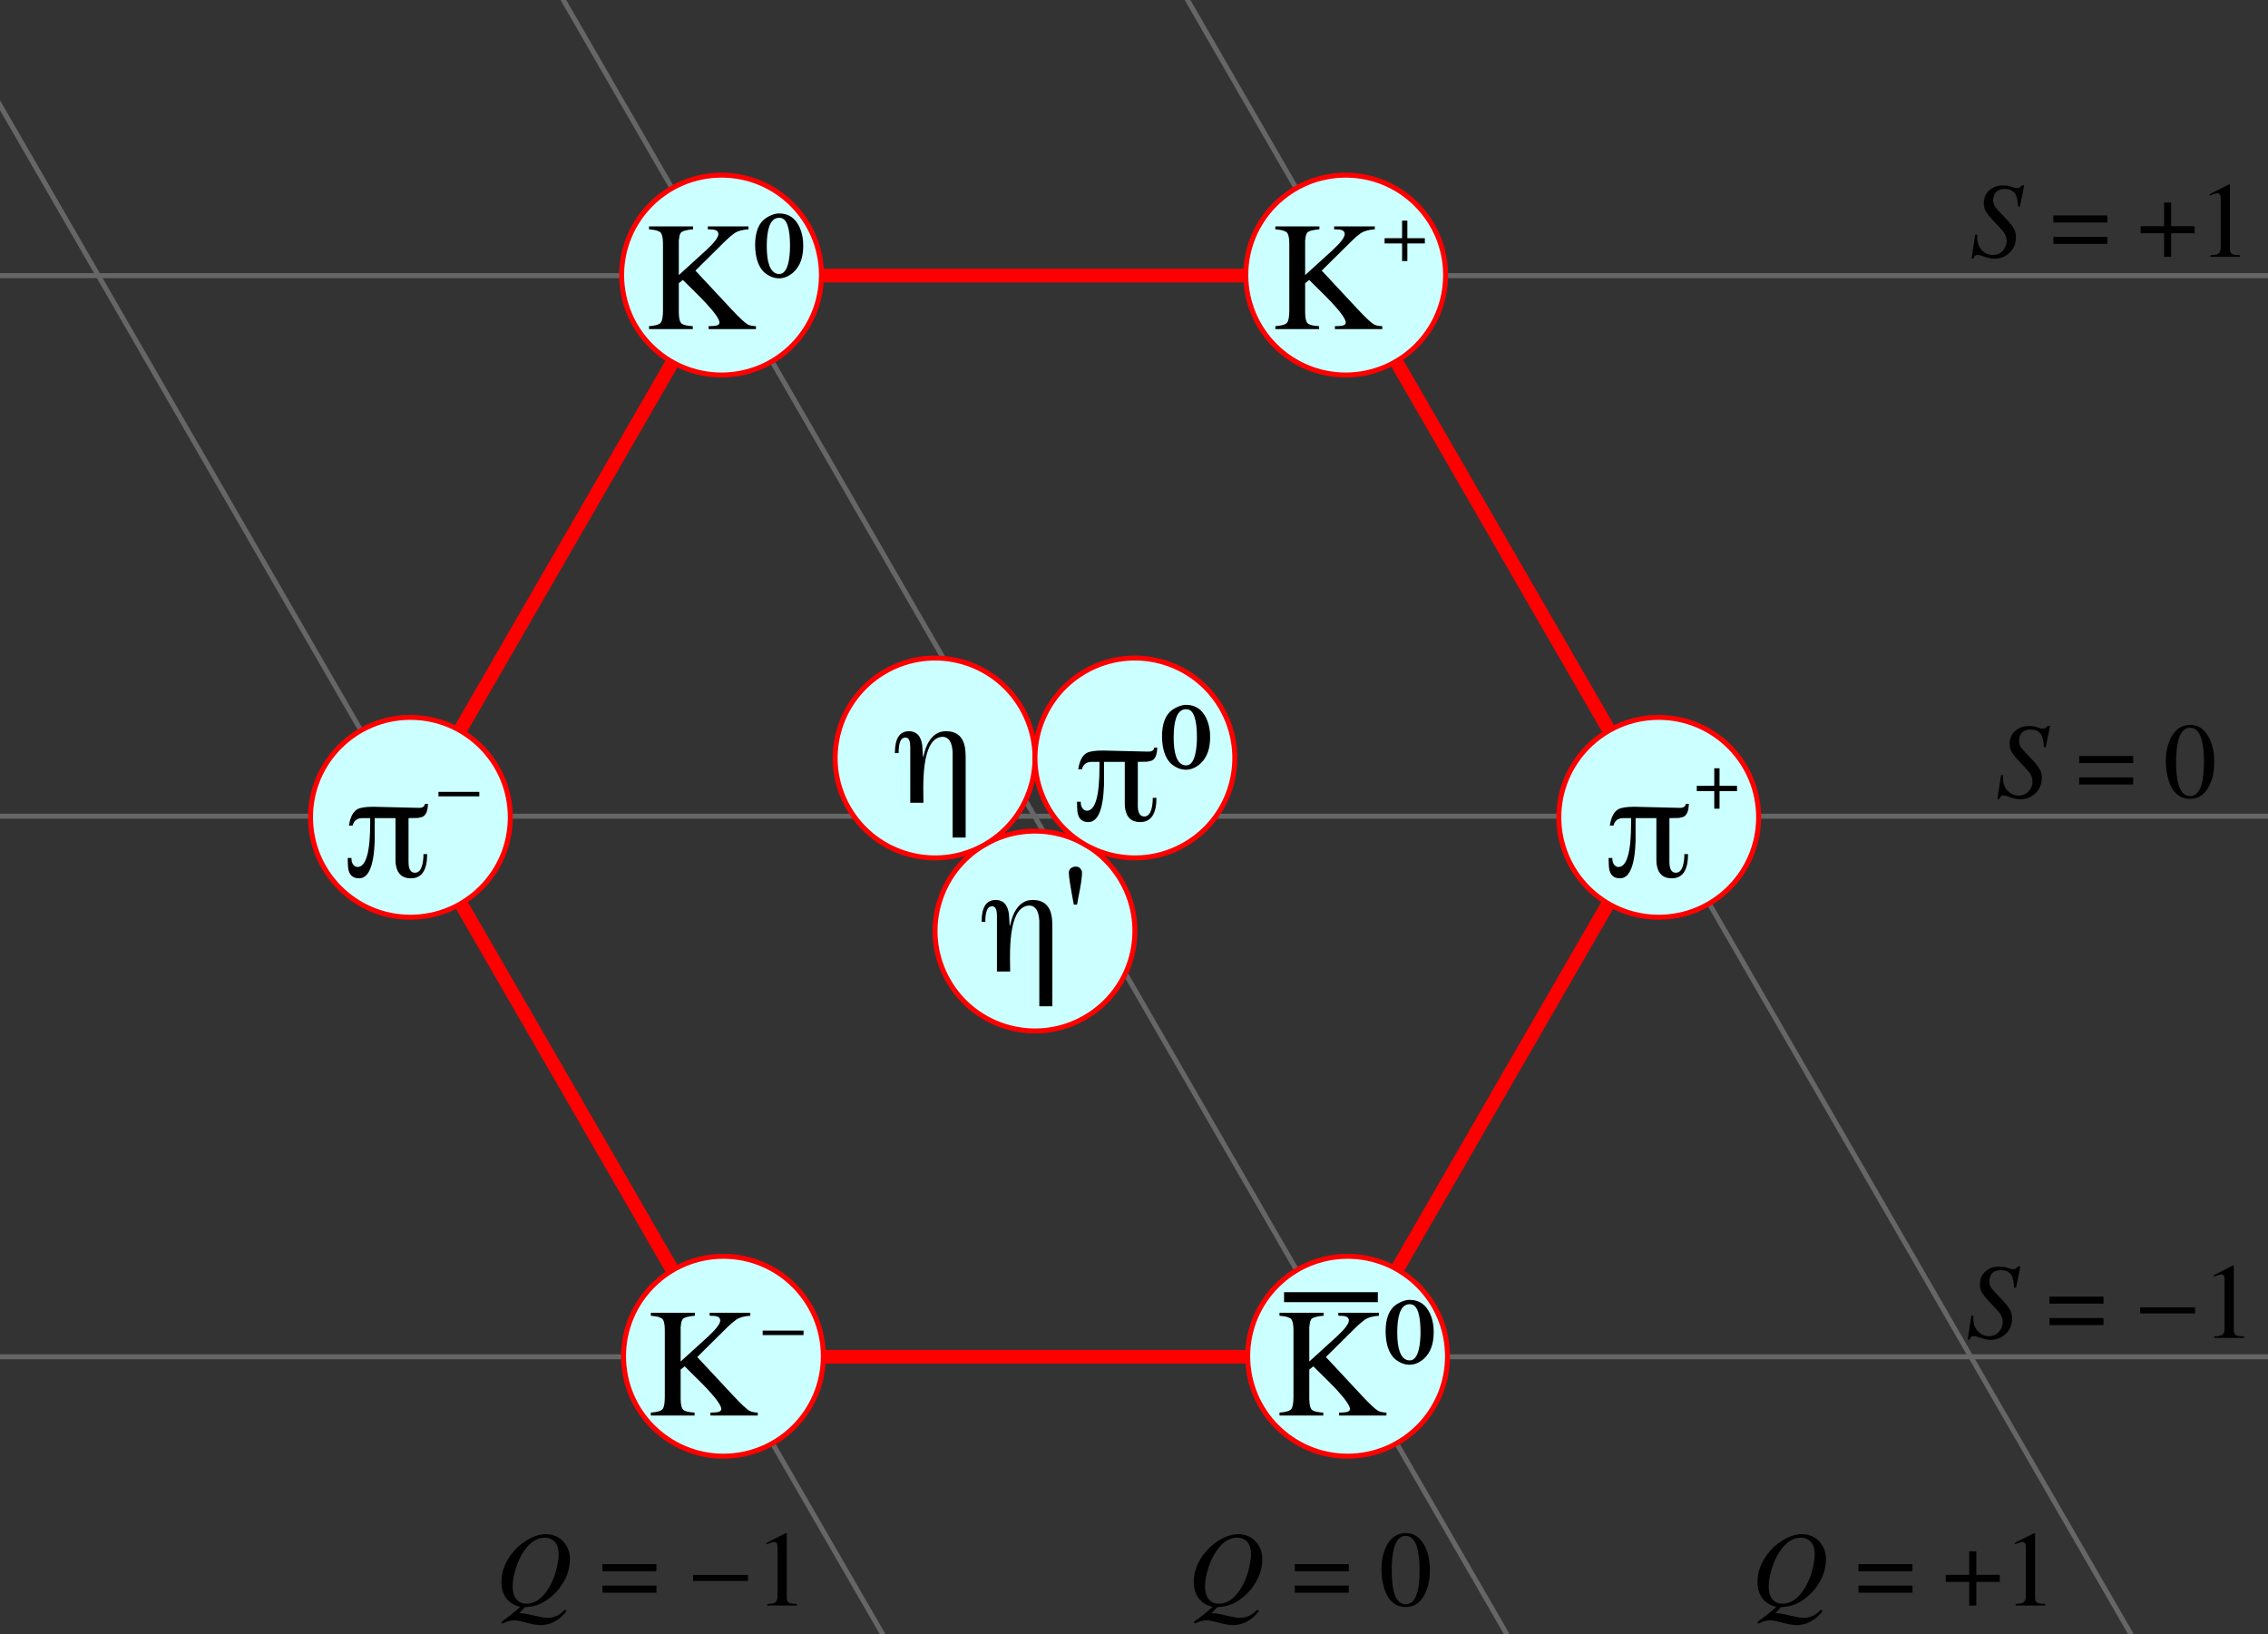
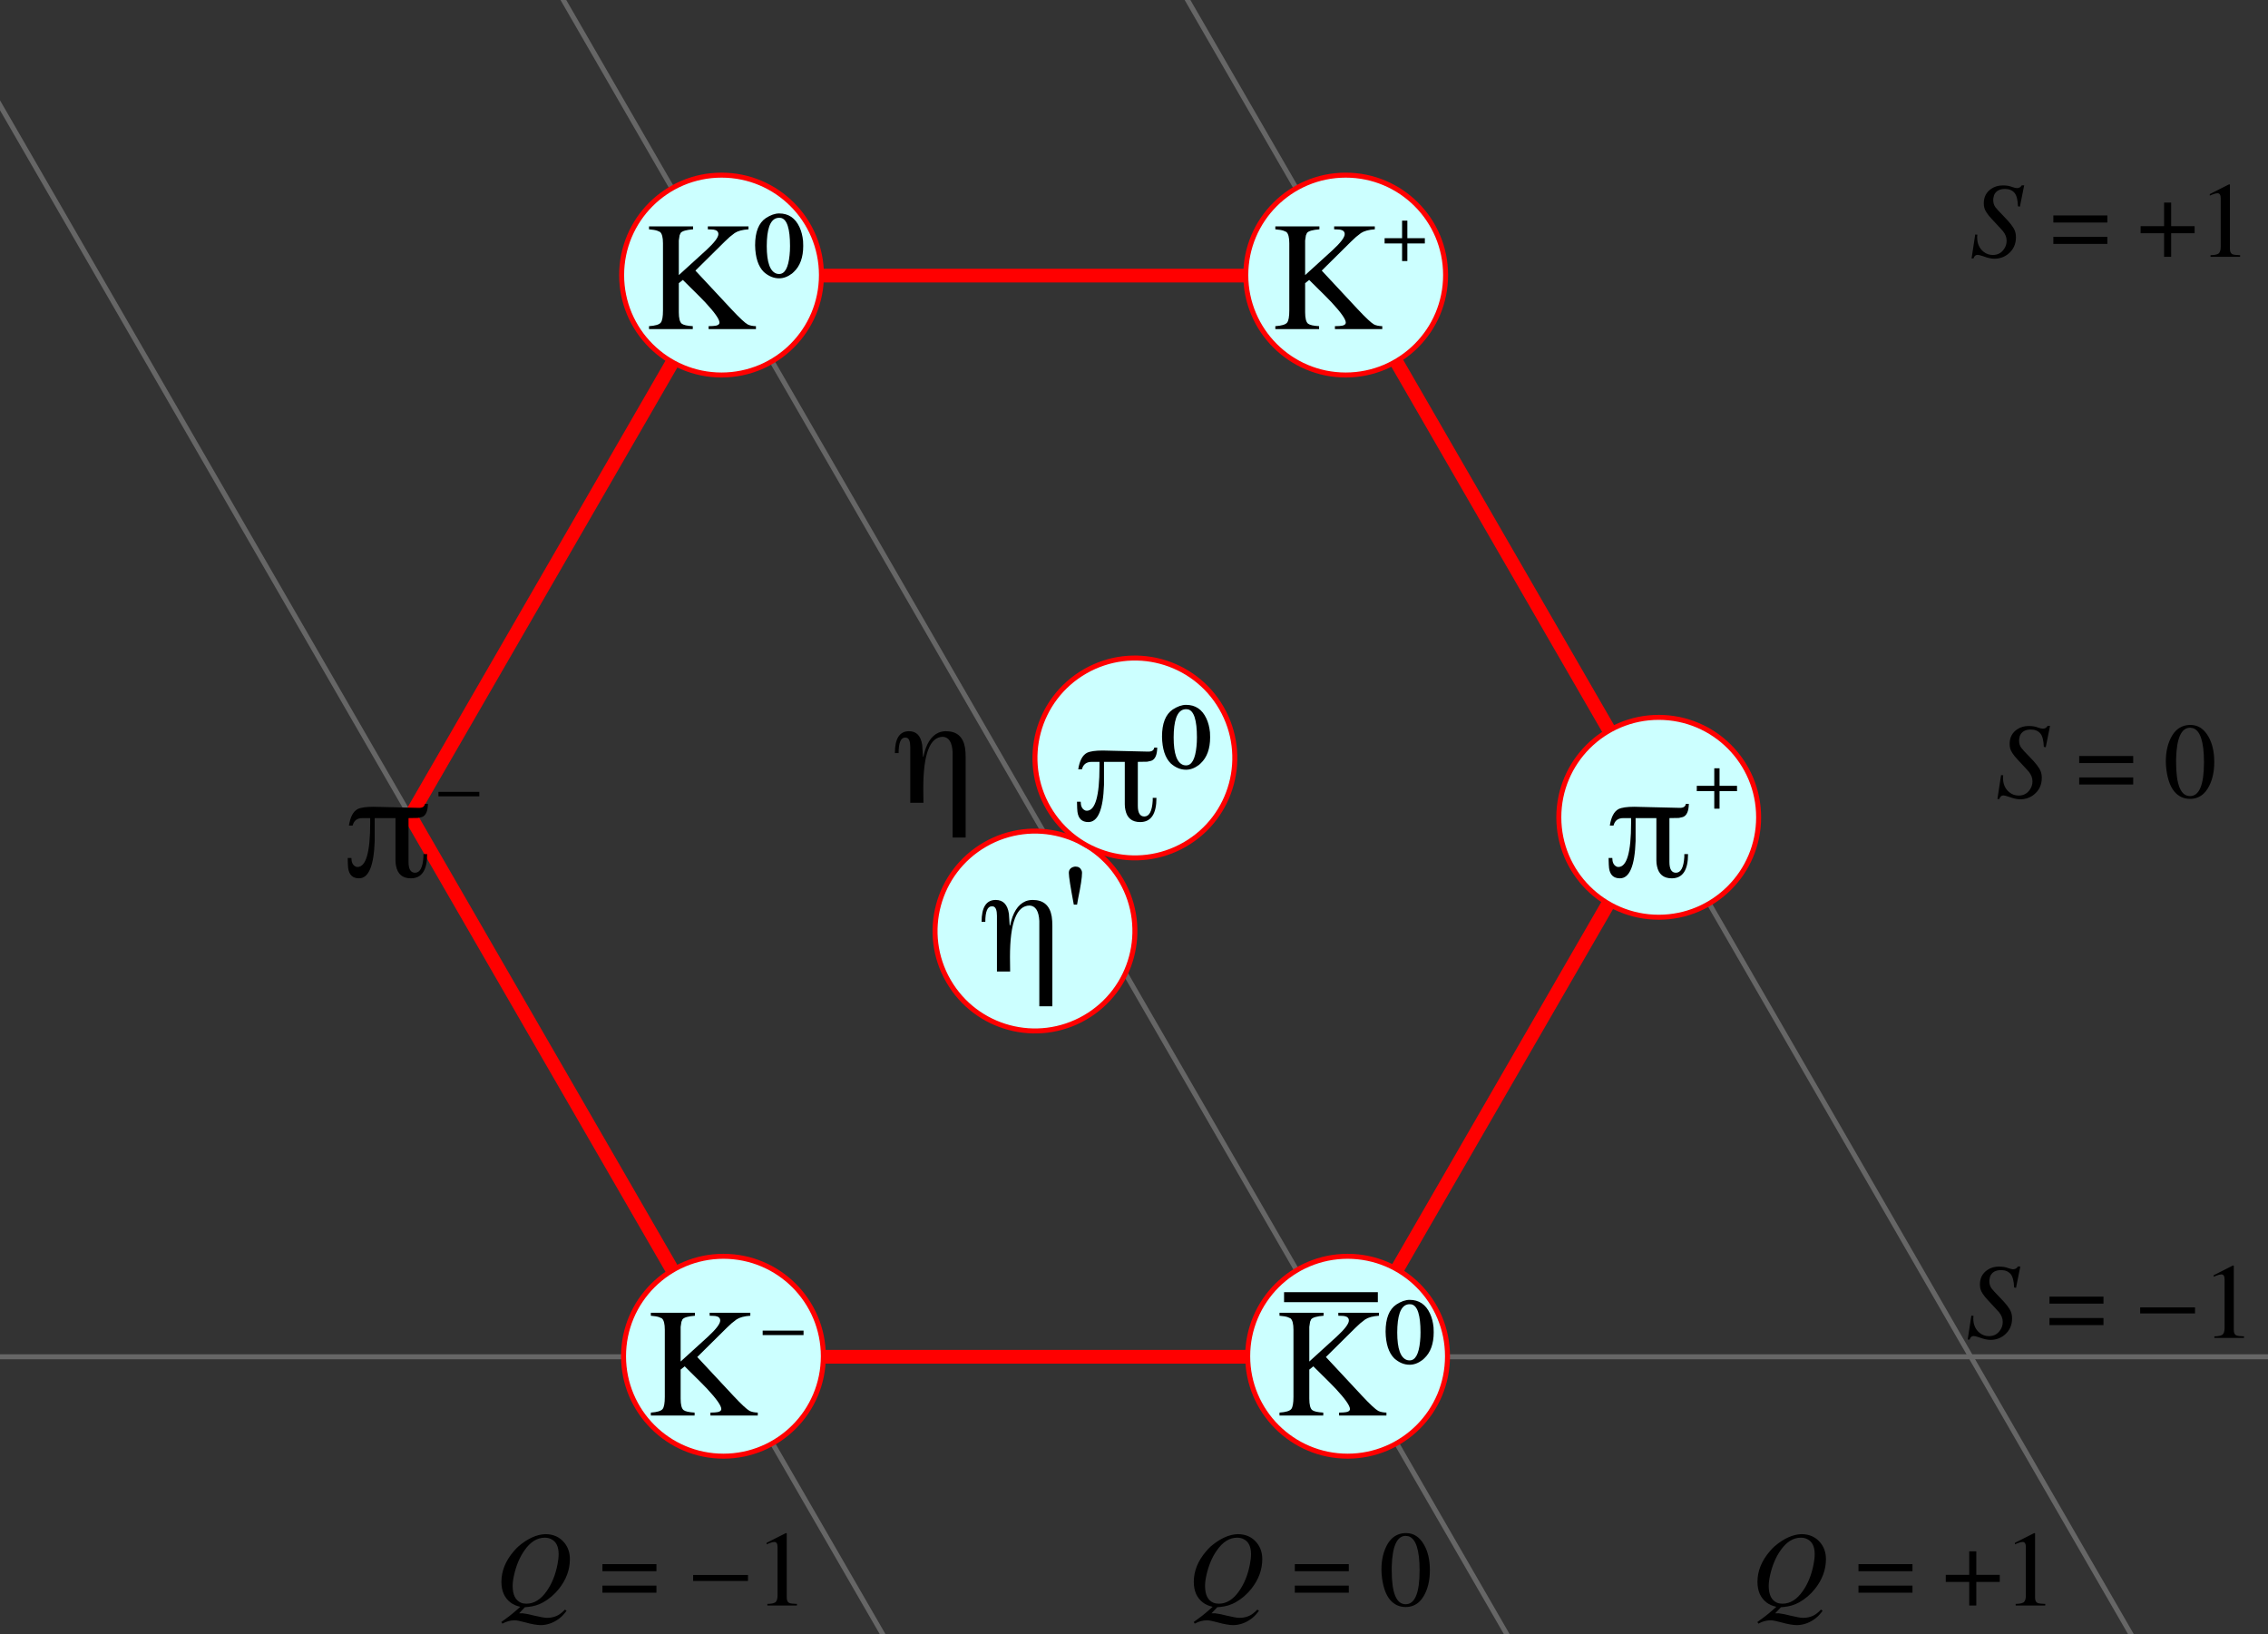
<svg xmlns="http://www.w3.org/2000/svg" version="1.0" width="909" height="655" id="svg2">
  <rect width="100%" height="100%" fill="#333333" stroke="none" />
  <defs id="defs4">
    <marker refX="0" refY="0" orient="auto" id="DotL" style="overflow:visible">
      <path d="M -2.5,-1 C -2.5,1.76 -4.74,4 -7.5,4 C -10.26,4 -12.5,1.76 -12.5,-1 C -12.5,-3.76 -10.26,-6 -7.5,-6 C -4.74,-6 -2.5,-3.76 -2.5,-1 z" transform="matrix(0.8,0,0,0.8,5.92,0.8)" id="path3395" style="fill-rule:evenodd;stroke:#000000;stroke-width:1pt;marker-start:none;marker-end:none" />
    </marker>
  </defs>
  <g transform="translate(274.5,-307.719)" id="layer1">
    <path d="M 584.673,971.474 L 195.405,297.243" id="path3313" style="fill:none;fill-opacity:1;fill-rule:evenodd;stroke:#666666;stroke-width:2;stroke-linecap:square;stroke-linejoin:bevel;stroke-miterlimit:4;stroke-dasharray:none;stroke-dashoffset:0;stroke-opacity:1" />
    <path d="M 84.356,971.474 L -310.312,287.889" id="path3318" style="fill:none;fill-opacity:1;fill-rule:evenodd;stroke:#666666;stroke-width:2;stroke-linecap:square;stroke-linejoin:bevel;stroke-miterlimit:4;stroke-dasharray:none;stroke-dashoffset:0;stroke-opacity:1" />
    <path d="M 334.514,971.474 L -56.249,294.651" id="path3320" style="fill:none;fill-opacity:1;fill-rule:evenodd;stroke:#666666;stroke-width:2;stroke-linecap:square;stroke-linejoin:bevel;stroke-miterlimit:4;stroke-dasharray:none;stroke-dashoffset:0;stroke-opacity:1" />
    <path d="M -286.881,851.465 L 654.061,851.465" id="path3324" style="fill:none;fill-rule:evenodd;stroke:#666666;stroke-width:2;stroke-linecap:butt;stroke-linejoin:miter;stroke-miterlimit:4;stroke-dasharray:none;stroke-opacity:1" />
-     <path d="M -286.881,634.821 L 654.061,634.821" id="path3326" style="fill:none;fill-rule:evenodd;stroke:#666666;stroke-width:2;stroke-linecap:butt;stroke-linejoin:miter;stroke-miterlimit:4;stroke-dasharray:none;stroke-opacity:1" />
-     <path d="M -286.881,418.178 L 654.061,418.178" id="path3322" style="fill:none;fill-rule:evenodd;stroke:#666666;stroke-width:2;stroke-linecap:butt;stroke-linejoin:miter;stroke-miterlimit:4;stroke-dasharray:none;stroke-opacity:1" />
    <path d="M 539.727,110.458 L 664.806,327.102 L 539.727,543.746 L 289.568,543.746 L 164.489,327.102 L 289.568,110.458 L 539.727,110.458 z" transform="translate(-274.5,307.719)" id="path2541" style="opacity:1;fill:none;fill-opacity:1;fill-rule:evenodd;stroke:#ff0000;stroke-width:5.5;stroke-linecap:square;stroke-linejoin:bevel;stroke-miterlimit:4;stroke-dasharray:none;stroke-dashoffset:0;stroke-opacity:1" />
-     <path d="M 578.522,109.607 C 578.527,131.724 560.599,149.656 538.482,149.656 C 516.365,149.656 498.438,131.724 498.443,109.607 C 498.438,87.49 516.365,69.559 538.482,69.559 C 560.599,69.559 578.527,87.49 578.522,109.607 L 578.522,109.607 z" transform="translate(-648.493,525.654)" id="path5167" style="opacity:1;fill:#ccffff;fill-opacity:1;fill-rule:evenodd;stroke:#ff0000;stroke-width:2;stroke-linecap:square;stroke-linejoin:bevel;stroke-miterlimit:4;stroke-dasharray:none;stroke-dashoffset:0;stroke-opacity:1" />
    <path d="M 578.522,109.607 C 578.527,131.724 560.599,149.656 538.482,149.656 C 516.365,149.656 498.438,131.724 498.443,109.607 C 498.438,87.49 516.365,69.559 538.482,69.559 C 560.599,69.559 578.527,87.49 578.522,109.607 L 578.522,109.607 z" transform="translate(-148.176,525.654)" id="path5169" style="opacity:1;fill:#ccffff;fill-opacity:1;fill-rule:evenodd;stroke:#ff0000;stroke-width:2;stroke-linecap:square;stroke-linejoin:bevel;stroke-miterlimit:4;stroke-dasharray:none;stroke-dashoffset:0;stroke-opacity:1" />
    <path d="M 578.522,109.607 C 578.527,131.724 560.599,149.656 538.482,149.656 C 516.365,149.656 498.438,131.724 498.443,109.607 C 498.438,87.49 516.365,69.559 538.482,69.559 C 560.599,69.559 578.527,87.49 578.522,109.607 L 578.522,109.607 z" transform="translate(-272.874,741.638)" id="path5171" style="opacity:1;fill:#ccffff;fill-opacity:1;fill-rule:evenodd;stroke:#ff0000;stroke-width:2;stroke-linecap:square;stroke-linejoin:bevel;stroke-miterlimit:4;stroke-dasharray:none;stroke-dashoffset:0;stroke-opacity:1" />
    <path d="M 578.522,109.607 C 578.527,131.724 560.599,149.656 538.482,149.656 C 516.365,149.656 498.438,131.724 498.443,109.607 C 498.438,87.49 516.365,69.559 538.482,69.559 C 560.599,69.559 578.527,87.49 578.522,109.607 L 578.522,109.607 z" transform="translate(-523.033,741.638)" id="path5173" style="opacity:1;fill:#ccffff;fill-opacity:1;fill-rule:evenodd;stroke:#ff0000;stroke-width:2;stroke-linecap:square;stroke-linejoin:bevel;stroke-miterlimit:4;stroke-dasharray:none;stroke-dashoffset:0;stroke-opacity:1" />
    <g transform="matrix(-0.5,0.866,-0.866,-0.5,760.325,830.872)" id="g5195">
      <path d="M 578.522,109.607 C 578.527,131.724 560.599,149.656 538.482,149.656 C 516.365,149.656 498.438,131.724 498.443,109.607 C 498.438,87.49 516.365,69.559 538.482,69.559 C 560.599,69.559 578.527,87.49 578.522,109.607 L 578.522,109.607 z" transform="matrix(0.5,-0.866,-0.866,-0.5,5.761,1133.105)" id="path5175" style="fill:#ccffff;fill-opacity:1;fill-rule:evenodd;stroke:#ff0000;stroke-width:2;stroke-linecap:square;stroke-linejoin:bevel;stroke-miterlimit:4;stroke-dasharray:none;stroke-dashoffset:0;stroke-opacity:1" />
-       <path d="M 578.522,109.607 C 578.527,131.724 560.599,149.656 538.482,149.656 C 516.365,149.656 498.438,131.724 498.443,109.607 C 498.438,87.49 516.365,69.559 538.482,69.559 C 560.599,69.559 578.527,87.49 578.522,109.607 L 578.522,109.607 z" transform="matrix(0.5,-0.866,-0.866,-0.5,-34.279,1202.456)" id="path5179" style="fill:#ccffff;fill-opacity:1;fill-rule:evenodd;stroke:#ff0000;stroke-width:2;stroke-linecap:square;stroke-linejoin:bevel;stroke-miterlimit:4;stroke-dasharray:none;stroke-dashoffset:0;stroke-opacity:1" />
      <path d="M 578.522,109.607 C 578.527,131.724 560.599,149.656 538.482,149.656 C 516.365,149.656 498.438,131.724 498.443,109.607 C 498.438,87.49 516.365,69.559 538.482,69.559 C 560.599,69.559 578.527,87.49 578.522,109.607 L 578.522,109.607 z" transform="matrix(0.5,-0.866,-0.866,-0.5,-74.323,1133.105)" id="path5193" style="fill:#ccffff;fill-opacity:1;fill-rule:evenodd;stroke:#ff0000;stroke-width:2;stroke-linecap:square;stroke-linejoin:bevel;stroke-miterlimit:4;stroke-dasharray:none;stroke-dashoffset:0;stroke-opacity:1" />
    </g>
    <path d="M 578.522,109.607 C 578.527,131.724 560.599,149.656 538.482,149.656 C 516.365,149.656 498.438,131.724 498.443,109.607 C 498.438,87.49 516.365,69.559 538.482,69.559 C 560.599,69.559 578.527,87.49 578.522,109.607 L 578.522,109.607 z" transform="translate(-273.636,308.35)" id="path5138" style="opacity:1;fill:#ccffff;fill-opacity:1;fill-rule:evenodd;stroke:#ff0000;stroke-width:2;stroke-linecap:square;stroke-linejoin:bevel;stroke-miterlimit:4;stroke-dasharray:none;stroke-dashoffset:0;stroke-opacity:1" />
    <path d="M 578.522,109.607 C 578.527,131.724 560.599,149.656 538.482,149.656 C 516.365,149.656 498.438,131.724 498.443,109.607 C 498.438,87.49 516.365,69.559 538.482,69.559 C 560.599,69.559 578.527,87.49 578.522,109.607 L 578.522,109.607 z" transform="translate(-523.795,308.35)" id="path5165" style="opacity:1;fill:#ccffff;fill-opacity:1;fill-rule:evenodd;stroke:#ff0000;stroke-width:2;stroke-linecap:square;stroke-linejoin:bevel;stroke-miterlimit:4;stroke-dasharray:none;stroke-dashoffset:0;stroke-opacity:1" />
    <path d="M 9.194,399.622 L 9.194,398.442 L 25.49,398.442 L 25.49,399.622 C 23.044,399.788 21.199,400.286 19.955,401.116 L 17.964,402.671 C 17.466,403.127 16.824,403.728 16.037,404.474 L 4.219,416.167 L 18.712,431.717 C 21.904,435.117 24.061,437.129 25.181,437.752 C 26.009,438.167 27.108,438.394 28.476,438.435 L 28.476,439.617 L 9.505,439.617 L 9.505,438.435 C 10.003,438.394 10.583,438.374 11.248,438.374 C 12.989,438.291 13.86,437.834 13.86,437.006 C 13.86,435.678 11.952,432.962 8.137,428.857 C 7.39,428.069 6.602,427.261 5.773,426.431 L -0.819,419.901 L -2.436,421.207 L -2.436,432.837 C -2.436,435.284 -2.043,436.819 -1.256,437.44 C -0.551,437.979 0.922,438.311 3.162,438.435 L 3.162,439.617 L -14.38,439.617 L -14.38,438.435 C -11.85,438.269 -10.275,437.793 -9.653,437.006 C -9.072,436.259 -8.782,434.642 -8.782,432.154 L -8.782,405.22 C -8.782,402.858 -9.176,401.344 -9.963,400.68 L -11.083,400.182 C -11.787,399.933 -12.886,399.746 -14.38,399.622 L -14.38,398.442 L 3.285,398.442 L 3.285,399.622 C 0.589,399.83 -1.069,400.307 -1.69,401.054 L -2.127,402.048 L -2.436,404.1 C -2.436,404.433 -2.436,404.806 -2.436,405.22 L -2.436,417.972 L 8.573,407.957 C 11.807,404.972 13.423,402.837 13.423,401.551 C 13.423,400.556 12.801,399.955 11.557,399.748 C 11.351,399.706 11.102,399.685 10.811,399.685 C 10.23,399.685 9.691,399.664 9.194,399.622 L 9.194,399.622 z M 37.785,393.26 C 41.516,393.26 44.233,395.085 45.934,398.735 C 46.68,400.352 47.157,402.197 47.363,404.27 C 47.405,404.933 47.426,405.597 47.426,406.261 C 47.426,410.864 46.161,414.347 43.631,416.711 C 43.425,416.917 43.197,417.124 42.948,417.331 C 41.247,418.617 39.526,419.26 37.785,419.26 C 35.587,419.26 33.534,418.41 31.627,416.711 C 29.388,414.471 28.227,410.905 28.144,406.012 C 28.144,400.704 29.574,397.075 32.436,395.126 C 34.343,393.882 36.126,393.26 37.785,393.26 L 37.785,393.26 z M 37.785,395.003 C 34.841,395.003 33.204,398.009 32.872,404.021 C 32.83,404.768 32.809,405.535 32.809,406.322 C 32.809,412.874 34.136,416.565 36.79,417.394 C 37.122,417.478 37.453,417.519 37.785,417.519 C 40.065,417.519 41.454,415.01 41.953,409.993 C 42.077,408.873 42.139,407.649 42.139,406.322 C 42.139,399.355 40.936,395.603 38.531,395.064 C 38.283,395.023 38.034,395.003 37.785,395.003 L 37.785,395.003 z" id="text5206" style="font-size:62.2px;font-style:normal;font-variant:normal;font-weight:normal;font-stretch:normal;text-align:center;text-anchor:middle;fill:#000000;fill-opacity:1;stroke:none;stroke-width:1px;stroke-linecap:butt;stroke-linejoin:miter;stroke-opacity:1;font-family:FreeSerif;-inkscape-font-specification:FreeSerif" />
    <path d="M 260.219,399.622 L 260.219,398.442 L 276.515,398.442 L 276.515,399.622 C 274.069,399.788 272.224,400.286 270.98,401.116 L 268.988,402.671 C 268.491,403.127 267.849,403.728 267.062,404.474 L 255.244,416.167 L 269.736,431.717 C 272.929,435.117 275.085,437.129 276.205,437.752 C 277.034,438.167 278.133,438.394 279.501,438.435 L 279.501,439.617 L 260.53,439.617 L 260.53,438.435 C 261.027,438.394 261.608,438.374 262.273,438.374 C 264.014,438.291 264.884,437.834 264.884,437.006 C 264.884,435.678 262.977,432.962 259.161,428.857 C 258.415,428.069 257.627,427.261 256.798,426.431 L 250.206,419.901 L 248.588,421.207 L 248.588,432.837 C 248.588,435.284 248.982,436.819 249.769,437.44 C 250.474,437.979 251.946,438.311 254.186,438.435 L 254.186,439.617 L 236.645,439.617 L 236.645,438.435 C 239.175,438.269 240.75,437.793 241.372,437.006 C 241.952,436.259 242.243,434.642 242.243,432.154 L 242.243,405.22 C 242.243,402.858 241.849,401.344 241.062,400.68 L 239.942,400.182 C 239.237,399.933 238.138,399.746 236.645,399.622 L 236.645,398.442 L 254.31,398.442 L 254.31,399.622 C 251.614,399.83 249.956,400.307 249.334,401.054 L 248.898,402.048 L 248.588,404.1 C 248.588,404.433 248.588,404.806 248.588,405.22 L 248.588,417.972 L 259.598,407.957 C 262.831,404.972 264.448,402.837 264.448,401.551 C 264.448,400.556 263.826,399.955 262.582,399.748 C 262.376,399.706 262.127,399.685 261.836,399.685 C 261.255,399.685 260.716,399.664 260.219,399.622 L 260.219,399.622 z M 287.447,403.179 L 287.447,396.139 L 289.56,396.139 L 289.56,403.179 L 296.568,403.179 L 296.568,405.291 L 289.56,405.291 L 289.56,412.331 L 287.447,412.331 L 287.447,405.291 L 280.44,405.291 L 280.44,403.179 L 287.447,403.179 z" id="text5210" style="font-size:62.2px;font-style:normal;font-variant:normal;font-weight:normal;font-stretch:normal;text-align:center;text-anchor:middle;fill:#000000;fill-opacity:1;stroke:none;stroke-width:1px;stroke-linecap:butt;stroke-linejoin:miter;stroke-opacity:1;font-family:FreeSerif;-inkscape-font-specification:FreeSerif" />
    <path d="M 402.369,629.859 C 402.327,632.804 401.54,634.566 400.006,635.146 L 398.389,635.52 L 394.594,635.582 L 394.594,653.184 C 394.594,656.046 395.465,657.476 397.206,657.476 C 399.197,657.476 400.317,655.341 400.566,651.07 C 400.566,650.697 400.566,650.344 400.566,650.013 L 402.058,650.013 C 402.058,656.482 399.881,659.716 395.526,659.716 C 392.251,659.716 390.281,658.099 389.617,654.864 C 389.451,654.159 389.368,653.392 389.368,652.562 L 389.368,635.582 L 381.035,635.582 L 381.035,644.787 C 380.702,654.74 378.608,659.716 374.752,659.716 C 372.223,659.716 370.771,658.348 370.398,655.61 C 370.316,655.071 370.254,653.724 370.212,651.567 L 371.704,651.567 C 371.704,653.184 372.181,654.283 373.135,654.864 C 373.425,655.072 373.756,655.176 374.13,655.176 C 377.53,655.176 379.23,649.308 379.23,637.572 L 379.23,635.582 L 376.121,635.582 C 374.089,635.582 372.803,636.494 372.264,638.318 C 372.222,638.401 372.201,638.485 372.201,638.568 L 370.709,638.568 C 371.248,635.126 372.409,632.928 374.192,631.974 C 375.436,631.353 377.551,631.042 380.536,631.042 L 398.637,631.477 L 398.823,631.477 C 400.233,631.477 401.021,630.938 401.187,629.859 L 402.369,629.859 z M 412.569,622.655 L 412.569,615.615 L 414.682,615.615 L 414.682,622.655 L 421.689,622.655 L 421.689,624.767 L 414.682,624.767 L 414.682,631.807 L 412.569,631.807 L 412.569,624.767 L 405.561,624.767 L 405.561,622.655 L 412.569,622.655 z" id="text5216" style="font-size:62.2px;font-style:normal;font-variant:normal;font-weight:normal;font-stretch:normal;text-align:center;text-anchor:middle;fill:#000000;fill-opacity:1;stroke:none;stroke-width:1px;stroke-linecap:butt;stroke-linejoin:miter;stroke-opacity:1;font-family:FreeSerif;-inkscape-font-specification:FreeSerif" />
    <path d="M -102.989,629.859 C -103.031,632.804 -103.819,634.566 -105.352,635.146 L -106.969,635.52 L -110.764,635.582 L -110.764,653.184 C -110.764,656.046 -109.893,657.476 -108.152,657.476 C -106.162,657.476 -105.042,655.341 -104.792,651.07 C -104.792,650.697 -104.792,650.344 -104.792,650.013 L -103.3,650.013 C -103.3,656.482 -105.478,659.716 -109.832,659.716 C -113.107,659.716 -115.077,658.099 -115.741,654.864 C -115.907,654.159 -115.99,653.392 -115.99,652.562 L -115.99,635.582 L -124.323,635.582 L -124.323,644.787 C -124.656,654.74 -126.75,659.716 -130.606,659.716 C -133.136,659.716 -134.587,658.348 -134.96,655.61 C -135.043,655.071 -135.105,653.724 -135.146,651.567 L -133.654,651.567 C -133.654,653.184 -133.177,654.283 -132.223,654.864 C -131.933,655.072 -131.602,655.176 -131.228,655.176 C -127.828,655.176 -126.128,649.308 -126.128,637.572 L -126.128,635.582 L -129.237,635.582 C -131.27,635.582 -132.555,636.494 -133.094,638.318 C -133.136,638.401 -133.157,638.485 -133.157,638.568 L -134.649,638.568 C -134.11,635.126 -132.949,632.928 -131.166,631.974 C -129.922,631.353 -127.807,631.042 -124.822,631.042 L -106.721,631.477 L -106.535,631.477 C -105.125,631.477 -104.337,630.938 -104.172,629.859 L -102.989,629.859 z M -82.389,626.852 L -98.772,626.852 L -98.772,625.06 L -82.389,625.06 L -82.389,626.852 z" id="text5222" style="font-size:62.2px;font-style:normal;font-variant:normal;font-weight:normal;font-stretch:normal;text-align:center;text-anchor:middle;fill:#000000;fill-opacity:1;stroke:none;stroke-width:1px;stroke-linecap:butt;stroke-linejoin:miter;stroke-opacity:1;font-family:FreeSerif;-inkscape-font-specification:FreeSerif" />
    <path d="M 9.927,835.016 L 9.927,833.835 L 26.223,833.835 L 26.223,835.016 C 23.777,835.181 21.932,835.679 20.688,836.509 L 18.697,838.064 C 18.2,838.52 17.557,839.121 16.77,839.867 L 4.952,851.56 L 19.445,867.11 C 22.638,870.511 24.794,872.522 25.914,873.145 C 26.743,873.56 27.841,873.787 29.209,873.828 L 29.209,875.011 L 10.239,875.011 L 10.239,873.828 C 10.736,873.787 11.317,873.767 11.981,873.767 C 13.722,873.684 14.593,873.228 14.593,872.399 C 14.593,871.071 12.685,868.355 8.87,864.25 C 8.123,863.463 7.336,862.654 6.507,861.824 L -0.086,855.294 L -1.703,856.6 L -1.703,868.23 C -1.703,870.678 -1.309,872.212 -0.522,872.833 C 0.183,873.372 1.655,873.704 3.895,873.828 L 3.895,875.011 L -13.646,875.011 L -13.646,873.828 C -11.117,873.662 -9.541,873.186 -8.92,872.399 C -8.339,871.652 -8.049,870.035 -8.049,867.547 L -8.049,840.613 C -8.049,838.251 -8.442,836.737 -9.229,836.073 L -10.349,835.576 C -11.054,835.326 -12.153,835.14 -13.646,835.016 L -13.646,833.835 L 4.018,833.835 L 4.018,835.016 C 1.323,835.223 -0.336,835.7 -0.957,836.447 L -1.393,837.441 L -1.703,839.493 C -1.703,839.826 -1.703,840.2 -1.703,840.613 L -1.703,853.365 L 9.307,843.351 C 12.54,840.365 14.157,838.23 14.157,836.944 C 14.157,835.949 13.535,835.348 12.291,835.141 C 12.084,835.099 11.836,835.078 11.545,835.078 C 10.964,835.078 10.425,835.057 9.927,835.016 L 9.927,835.016 z M 47.557,842.769 L 31.173,842.769 L 31.173,840.977 L 47.557,840.977 L 47.557,842.769 z" id="text5234" style="font-size:62.2px;font-style:normal;font-variant:normal;font-weight:normal;font-stretch:normal;text-align:center;text-anchor:middle;fill:#000000;fill-opacity:1;stroke:none;stroke-width:1px;stroke-linecap:butt;stroke-linejoin:miter;stroke-opacity:1;font-family:FreeSerif;-inkscape-font-specification:FreeSerif" />
    <path d="M 261.888,835.016 L 261.888,833.835 L 278.184,833.835 L 278.184,835.016 C 275.738,835.181 273.893,835.679 272.649,836.509 L 270.658,838.064 C 270.16,838.52 269.518,839.121 268.731,839.867 L 256.913,851.56 L 271.406,867.11 C 274.598,870.511 276.755,872.522 277.875,873.145 C 278.704,873.56 279.802,873.787 281.17,873.828 L 281.17,875.011 L 262.199,875.011 L 262.199,873.828 C 262.697,873.787 263.278,873.767 263.942,873.767 C 265.683,873.684 266.554,873.228 266.554,872.399 C 266.554,871.071 264.646,868.355 260.831,864.25 C 260.084,863.463 259.296,862.654 258.468,861.824 L 251.875,855.294 L 250.258,856.6 L 250.258,868.23 C 250.258,870.678 250.651,872.212 251.439,872.833 C 252.143,873.372 253.616,873.704 255.856,873.828 L 255.856,875.011 L 238.314,875.011 L 238.314,873.828 C 240.844,873.662 242.42,873.186 243.041,872.399 C 243.622,871.652 243.912,870.035 243.912,867.547 L 243.912,840.613 C 243.912,838.251 243.519,836.737 242.731,836.073 L 241.612,835.576 C 240.907,835.326 239.808,835.14 238.314,835.016 L 238.314,833.835 L 255.979,833.835 L 255.979,835.016 C 253.284,835.223 251.625,835.7 251.004,836.447 L 250.567,837.441 L 250.258,839.493 C 250.258,839.826 250.258,840.2 250.258,840.613 L 250.258,853.365 L 261.267,843.351 C 264.501,840.365 266.117,838.23 266.117,836.944 C 266.117,835.949 265.495,835.348 264.251,835.141 C 264.045,835.099 263.796,835.078 263.505,835.078 C 262.924,835.078 262.385,835.057 261.888,835.016 L 261.888,835.016 z M 290.479,828.653 C 294.211,828.653 296.927,830.478 298.628,834.128 C 299.374,835.745 299.851,837.59 300.057,839.663 C 300.099,840.326 300.12,840.99 300.12,841.654 C 300.12,846.257 298.855,849.74 296.325,852.104 C 296.119,852.31 295.891,852.517 295.642,852.724 C 293.941,854.01 292.22,854.653 290.479,854.653 C 288.281,854.653 286.228,853.803 284.321,852.104 C 282.082,849.864 280.921,846.298 280.838,841.405 C 280.838,836.097 282.268,832.468 285.13,830.519 C 287.037,829.275 288.82,828.653 290.479,828.653 L 290.479,828.653 z M 290.479,830.396 C 287.535,830.396 285.898,833.402 285.566,839.414 C 285.524,840.161 285.504,840.928 285.504,841.715 C 285.504,848.268 286.83,851.958 289.484,852.787 C 289.816,852.871 290.147,852.912 290.479,852.912 C 292.759,852.912 294.149,850.404 294.647,845.386 C 294.771,844.266 294.833,843.042 294.833,841.715 C 294.833,834.749 293.63,830.996 291.225,830.457 C 290.977,830.416 290.728,830.396 290.479,830.396 L 290.479,830.396 z" id="text5240" style="font-size:62.2px;font-style:normal;font-variant:normal;font-weight:normal;font-stretch:normal;text-align:center;text-anchor:middle;fill:#000000;fill-opacity:1;stroke:none;stroke-width:1px;stroke-linecap:butt;stroke-linejoin:miter;stroke-opacity:1;font-family:FreeSerif;-inkscape-font-specification:FreeSerif" />
    <path d="M 240.146,827.576 L 277.729,827.576" id="path5244" style="fill:none;fill-rule:evenodd;stroke:#000000;stroke-width:4;stroke-linecap:butt;stroke-linejoin:miter;stroke-miterlimit:4;stroke-dasharray:none;stroke-opacity:1" />
    <path d="M 189.308,607.319 C 189.266,610.263 188.478,612.026 186.945,612.605 L 185.327,612.979 L 181.533,613.042 L 181.533,630.644 C 181.533,633.505 182.403,634.935 184.145,634.935 C 186.135,634.935 187.255,632.8 187.505,628.529 C 187.505,628.156 187.505,627.803 187.505,627.472 L 188.997,627.472 C 188.997,633.941 186.819,637.175 182.465,637.175 C 179.19,637.175 177.22,635.558 176.556,632.324 C 176.39,631.619 176.307,630.851 176.307,630.021 L 176.307,613.042 L 167.974,613.042 L 167.974,622.246 C 167.641,632.199 165.547,637.175 161.691,637.175 C 159.161,637.175 157.71,635.807 157.337,633.07 C 157.254,632.53 157.192,631.183 157.151,629.026 L 158.643,629.026 C 158.643,630.644 159.12,631.743 160.074,632.324 C 160.364,632.531 160.695,632.635 161.068,632.635 C 164.469,632.635 166.169,626.767 166.169,615.031 L 166.169,613.042 L 163.06,613.042 C 161.027,613.042 159.742,613.953 159.202,615.777 C 159.161,615.861 159.14,615.944 159.14,616.028 L 157.648,616.028 C 158.187,612.585 159.348,610.387 161.131,609.433 C 162.375,608.812 164.49,608.501 167.475,608.501 L 185.576,608.936 L 185.762,608.936 C 187.172,608.936 187.959,608.397 188.125,607.319 L 189.308,607.319 z M 200.87,590.196 C 204.602,590.196 207.318,592.02 209.019,595.67 C 209.765,597.287 210.242,599.132 210.448,601.205 C 210.49,601.868 210.511,602.532 210.511,603.196 C 210.511,607.799 209.246,611.282 206.716,613.646 C 206.51,613.852 206.282,614.059 206.033,614.267 C 204.332,615.552 202.611,616.195 200.87,616.195 C 198.672,616.195 196.619,615.345 194.712,613.646 C 192.473,611.406 191.312,607.84 191.229,602.948 C 191.229,597.639 192.659,594.01 195.521,592.062 C 197.428,590.818 199.211,590.196 200.87,590.196 L 200.87,590.196 z M 200.87,591.938 C 197.926,591.938 196.289,594.944 195.957,600.956 C 195.916,601.703 195.895,602.47 195.895,603.257 C 195.895,609.81 197.221,613.5 199.875,614.329 C 200.207,614.413 200.538,614.455 200.87,614.455 C 203.15,614.455 204.54,611.946 205.038,606.928 C 205.162,605.808 205.224,604.585 205.224,603.257 C 205.224,596.291 204.021,592.538 201.616,591.999 C 201.368,591.958 201.119,591.938 200.87,591.938 L 200.87,591.938 z" id="text5246" style="font-size:62.2px;font-style:normal;font-variant:normal;font-weight:normal;font-stretch:normal;text-align:center;text-anchor:middle;fill:#000000;fill-opacity:1;stroke:none;stroke-width:1px;stroke-linecap:butt;stroke-linejoin:miter;stroke-opacity:1;font-family:FreeSerif;-inkscape-font-specification:FreeSerif" />
    <path d="M 112.529,643.367 L 107.303,643.367 L 107.303,609.158 C 107.096,605.219 105.81,603.166 103.448,603 C 98.181,603 95.548,609.884 95.548,623.651 L 95.61,629.435 L 90.324,629.435 L 90.324,607.104 C 90.324,604.907 89.847,603.663 88.892,603.372 C 88.727,603.331 88.519,603.31 88.27,603.31 C 86.529,603.31 85.658,605.383 85.658,609.53 L 84.166,609.53 C 84.166,603.684 86.052,600.76 89.824,600.76 C 92.811,600.76 94.574,602.605 95.113,606.296 L 95.424,610.961 L 95.61,610.961 C 96.647,605.86 98.678,602.647 101.705,601.32 C 102.618,600.947 103.592,600.76 104.629,600.76 C 108.983,600.76 111.533,602.979 112.28,607.415 C 112.446,608.494 112.529,609.759 112.529,611.21 L 112.529,643.367 z" id="text5250" style="font-size:62.2px;font-style:normal;font-variant:normal;font-weight:normal;font-stretch:normal;text-align:center;text-anchor:middle;fill:#000000;fill-opacity:1;stroke:none;stroke-width:1px;stroke-linecap:butt;stroke-linejoin:miter;stroke-opacity:1;font-family:FreeSerif;-inkscape-font-specification:FreeSerif" />
    <path d="M 147.277,710.99 L 142.051,710.99 L 142.051,676.78 C 141.843,672.841 140.558,670.788 138.196,670.623 C 132.929,670.623 130.295,677.506 130.295,691.273 L 130.358,697.057 L 125.072,697.057 L 125.072,674.726 C 125.072,672.53 124.594,671.286 123.64,670.995 C 123.475,670.953 123.267,670.932 123.018,670.932 C 121.276,670.932 120.406,673.005 120.406,677.152 L 118.914,677.152 C 118.914,671.306 120.8,668.383 124.572,668.383 C 127.559,668.383 129.322,670.228 129.861,673.918 L 130.172,678.584 L 130.358,678.584 C 131.394,673.483 133.426,670.269 136.453,668.943 C 137.366,668.569 138.34,668.383 139.376,668.383 C 143.731,668.383 146.281,670.601 147.028,675.038 C 147.194,676.116 147.277,677.381 147.277,678.832 L 147.277,710.99 z M 157.18,670.249 L 155.872,670.249 C 154.545,663.241 153.882,659.011 153.882,657.559 C 153.882,656.399 154.442,655.611 155.562,655.196 C 155.894,655.072 156.225,655.01 156.557,655.01 C 157.717,655.01 158.526,655.528 158.983,656.565 C 159.107,656.854 159.169,657.166 159.169,657.498 C 159.169,659.406 158.651,662.826 157.614,667.76 L 157.18,670.249 z" id="text5254" style="font-size:62.2px;font-style:normal;font-variant:normal;font-weight:normal;font-stretch:normal;text-align:center;text-anchor:middle;fill:#000000;fill-opacity:1;stroke:none;stroke-width:1px;stroke-linecap:butt;stroke-linejoin:miter;stroke-opacity:1;font-family:FreeSerif;-inkscape-font-specification:FreeSerif" />
    <path d="M 535.065,390.53 L 534.293,390.401 C 534.207,387.824 533.749,386.034 532.919,385.032 C 532.002,383.973 530.728,383.444 529.097,383.444 C 526.834,383.444 525.36,384.303 524.673,386.02 L 524.415,387.222 C 524.386,387.423 524.372,387.624 524.372,387.824 C 524.372,388.969 524.658,389.943 525.231,390.744 C 525.718,391.403 526.849,392.634 528.623,394.438 C 531.086,396.929 532.56,398.862 533.047,400.236 C 533.334,400.98 533.477,401.839 533.477,402.813 C 533.477,405.591 532.432,407.824 530.342,409.513 C 528.767,410.773 526.92,411.403 524.802,411.403 C 523.599,411.403 522.11,411.074 520.335,410.415 C 519.247,410.042 518.502,409.856 518.101,409.856 C 517.3,409.856 516.756,410.329 516.47,411.275 L 515.696,411.275 L 517.156,401.696 L 518.016,401.783 C 517.958,402.184 517.93,402.513 517.93,402.77 C 517.93,405.318 518.803,407.28 520.55,408.654 C 521.609,409.485 522.825,409.9 524.2,409.9 C 526.176,409.9 527.693,409.084 528.753,407.451 C 529.411,406.507 529.74,405.419 529.74,404.188 C 529.74,402.842 529.253,401.568 528.28,400.364 C 527.993,400.021 527.621,399.606 527.163,399.119 C 526.877,398.805 526.318,398.204 525.488,397.316 C 524.773,396.514 524.214,395.913 523.813,395.512 C 522.095,393.68 521.093,392.177 520.807,391.002 C 520.664,390.487 520.593,389.886 520.593,389.199 C 520.593,386.622 521.624,384.661 523.685,383.315 C 524.973,382.456 526.49,382.027 528.237,382.027 C 529.697,382.027 530.914,382.227 531.888,382.627 C 532.804,382.942 533.462,383.1 533.864,383.1 C 534.579,383.1 535.152,382.842 535.582,382.327 C 535.639,382.212 535.71,382.098 535.795,381.983 L 536.784,381.983 L 535.065,390.53 z M 570.112,394.052 L 570.112,396.886 L 548.466,396.886 L 548.466,394.052 L 570.112,394.052 z M 570.112,402.641 L 570.112,405.476 L 548.466,405.476 L 548.466,402.641 L 570.112,402.641 z M 592.851,398.346 L 592.851,388.897 L 595.686,388.897 L 595.686,398.346 L 605.091,398.346 L 605.091,401.181 L 595.686,401.181 L 595.686,410.63 L 592.851,410.63 L 592.851,401.181 L 583.445,401.181 L 583.445,398.346 L 592.851,398.346 z M 618.896,381.597 L 619.241,381.682 L 619.241,407.451 C 619.241,408.568 619.57,409.284 620.228,409.599 C 620.772,409.828 621.804,409.957 623.321,409.985 L 623.321,410.63 L 611.468,410.63 L 611.468,409.985 C 612.928,409.957 613.944,409.771 614.516,409.426 C 615.204,409.026 615.548,408.096 615.548,406.636 L 615.548,387.18 C 615.548,385.835 615.118,385.162 614.259,385.162 C 613.772,385.162 613.127,385.319 612.326,385.634 L 611.166,386.106 L 611.166,385.505 L 618.896,381.597 z" id="text5258" style="font-size:42.948px;font-style:normal;font-variant:normal;font-weight:normal;font-stretch:normal;text-align:center;text-anchor:middle;fill:#000000;fill-opacity:1;stroke:none;stroke-width:1px;stroke-linecap:butt;stroke-linejoin:miter;stroke-opacity:1;font-family:FreeSerif;-inkscape-font-specification:FreeSerif" />
    <path d="M 545.426,607.174 L 544.654,607.044 C 544.567,604.468 544.109,602.678 543.279,601.676 C 542.362,600.617 541.088,600.087 539.457,600.087 C 537.195,600.087 535.72,600.946 535.033,602.664 L 534.775,603.866 C 534.746,604.067 534.732,604.267 534.732,604.468 C 534.732,605.613 535.018,606.587 535.592,607.388 C 536.078,608.047 537.209,609.278 538.984,611.081 C 541.446,613.572 542.92,615.505 543.407,616.88 C 543.694,617.624 543.837,618.483 543.837,619.456 C 543.837,622.234 542.792,624.468 540.702,626.157 C 539.127,627.417 537.281,628.047 535.162,628.047 C 533.959,628.047 532.47,627.717 530.695,627.058 C 529.607,626.686 528.863,626.5 528.462,626.5 C 527.66,626.5 527.116,626.973 526.83,627.918 L 526.056,627.918 L 527.517,618.34 L 528.376,618.426 C 528.319,618.827 528.29,619.156 528.29,619.413 C 528.29,621.962 529.163,623.924 530.91,625.298 C 531.969,626.128 533.186,626.543 534.56,626.543 C 536.536,626.543 538.054,625.727 539.113,624.095 C 539.771,623.15 540.1,622.063 540.1,620.831 C 540.1,619.486 539.614,618.211 538.64,617.008 C 538.354,616.665 537.981,616.25 537.524,615.763 C 537.237,615.448 536.679,614.847 535.849,613.96 C 535.133,613.157 534.575,612.556 534.173,612.156 C 532.456,610.324 531.453,608.82 531.167,607.646 C 531.024,607.13 530.953,606.529 530.953,605.842 C 530.953,603.266 531.984,601.304 534.045,599.959 C 535.333,599.1 536.85,598.67 538.597,598.67 C 540.057,598.67 541.274,598.871 542.249,599.271 C 543.164,599.586 543.823,599.744 544.224,599.744 C 544.939,599.744 545.512,599.486 545.942,598.971 C 545.999,598.856 546.07,598.742 546.156,598.627 L 547.144,598.627 L 545.426,607.174 z M 580.472,610.696 L 580.472,613.53 L 558.826,613.53 L 558.826,610.696 L 580.472,610.696 z M 580.472,619.285 L 580.472,622.12 L 558.826,622.12 L 558.826,619.285 L 580.472,619.285 z M 603.426,598.241 C 606.433,598.241 608.823,599.787 610.598,602.879 C 612.173,605.599 612.961,609.006 612.961,613.101 C 612.961,617.309 612.102,620.831 610.383,623.665 C 609.896,624.467 609.381,625.126 608.838,625.642 C 607.32,627.131 605.459,627.875 603.254,627.875 C 600.706,627.875 598.616,626.902 596.984,624.955 C 595.409,623.094 594.35,620.259 593.805,616.45 C 593.633,615.219 593.547,614.016 593.547,612.843 C 593.547,608.806 594.392,605.356 596.082,602.492 C 596.569,601.69 597.098,601.017 597.671,600.474 C 599.245,598.985 601.164,598.241 603.426,598.241 L 603.426,598.241 z M 603.297,599.357 C 599.775,599.357 597.9,603.48 597.671,611.726 C 597.671,612.213 597.671,612.714 597.671,613.229 C 597.671,622.249 599.532,626.758 603.254,626.758 C 606.976,626.758 608.838,622.234 608.838,613.186 C 608.838,605.026 607.363,600.474 604.414,599.529 L 603.341,599.357 L 603.297,599.357 z" id="text5280" style="font-size:42.948px;font-style:normal;font-variant:normal;font-weight:normal;font-stretch:normal;text-align:center;text-anchor:middle;fill:#000000;fill-opacity:1;stroke:none;stroke-width:1px;stroke-linecap:butt;stroke-linejoin:miter;stroke-opacity:1;font-family:FreeSerif;-inkscape-font-specification:FreeSerif" />
    <path d="M 533.514,823.818 L 532.742,823.688 C 532.655,821.111 532.197,819.322 531.367,818.32 C 530.45,817.261 529.176,816.731 527.545,816.731 C 525.283,816.731 523.808,817.59 523.121,819.308 L 522.863,820.51 C 522.834,820.711 522.82,820.911 522.82,821.111 C 522.82,822.257 523.106,823.23 523.68,824.032 C 524.166,824.69 525.297,825.922 527.072,827.725 C 529.534,830.216 531.008,832.149 531.495,833.523 C 531.782,834.268 531.925,835.127 531.925,836.1 C 531.925,838.878 530.88,841.111 528.79,842.8 C 527.215,844.06 525.369,844.69 523.25,844.69 C 522.047,844.69 520.558,844.361 518.783,843.702 C 517.695,843.33 516.951,843.144 516.549,843.144 C 515.748,843.144 515.204,843.617 514.918,844.562 L 514.144,844.562 L 515.604,834.984 L 516.464,835.07 C 516.407,835.471 516.378,835.8 516.378,836.057 C 516.378,838.606 517.251,840.568 518.998,841.942 C 520.057,842.772 521.274,843.187 522.648,843.187 C 524.624,843.187 526.141,842.371 527.201,840.739 C 527.859,839.794 528.188,838.706 528.188,837.475 C 528.188,836.13 527.702,834.855 526.728,833.652 C 526.442,833.309 526.069,832.894 525.611,832.407 C 525.325,832.092 524.767,831.491 523.936,830.603 C 523.221,829.801 522.662,829.2 522.261,828.8 C 520.544,826.967 519.541,825.464 519.255,824.29 C 519.112,823.774 519.041,823.173 519.041,822.486 C 519.041,819.909 520.072,817.948 522.133,816.603 C 523.421,815.744 524.938,815.314 526.685,815.314 C 528.145,815.314 529.362,815.514 530.336,815.915 C 531.252,816.23 531.911,816.388 532.312,816.388 C 533.027,816.388 533.6,816.13 534.03,815.614 C 534.087,815.5 534.158,815.385 534.244,815.271 L 535.232,815.271 L 533.514,823.818 z M 568.56,827.34 L 568.56,830.173 L 546.914,830.173 L 546.914,827.34 L 568.56,827.34 z M 568.56,835.929 L 568.56,838.764 L 546.914,838.764 L 546.914,835.929 L 568.56,835.929 z M 605.258,834.082 L 583.268,834.082 L 583.268,831.677 L 605.258,831.677 L 605.258,834.082 z M 620.448,814.884 L 620.793,814.97 L 620.793,840.739 C 620.793,841.855 621.122,842.572 621.78,842.887 C 622.324,843.116 623.355,843.244 624.873,843.272 L 624.873,843.917 L 613.019,843.917 L 613.019,843.272 C 614.479,843.244 615.496,843.058 616.068,842.714 C 616.756,842.314 617.1,841.384 617.1,839.924 L 617.1,820.468 C 617.1,819.122 616.67,818.449 615.811,818.449 C 615.324,818.449 614.679,818.607 613.878,818.921 L 612.718,819.393 L 612.718,818.793 L 620.448,814.884 z" id="text5290" style="font-size:42.948px;font-style:normal;font-variant:normal;font-weight:normal;font-stretch:normal;text-align:center;text-anchor:middle;fill:#000000;fill-opacity:1;stroke:none;stroke-width:1px;stroke-linecap:butt;stroke-linejoin:miter;stroke-opacity:1;font-family:FreeSerif;-inkscape-font-specification:FreeSerif" />
    <path d="M 213.372,951.836 L 211.054,954.284 L 212.127,954.284 C 212.127,954.284 212.213,954.27 212.386,954.241 L 214.747,954.627 C 215.434,954.8 216.15,954.971 216.894,955.143 C 219.558,955.773 221.319,956.088 222.178,956.088 C 224.382,956.088 226.229,955.501 227.718,954.327 C 228.261,953.926 228.834,953.411 229.436,952.781 L 230.08,953.254 C 229.135,954.542 228.233,955.515 227.374,956.174 C 225.312,957.806 223.064,958.737 220.631,958.966 C 220.344,958.995 220.072,959.009 219.814,959.009 C 218.24,959.009 216.064,958.622 213.287,957.849 C 211.397,957.334 210.066,957.076 209.292,957.076 C 207.603,957.076 205.957,957.52 204.354,958.407 L 203.924,957.763 C 206.072,956.274 208.09,954.699 209.98,953.039 C 210.266,952.781 210.781,952.323 211.526,951.664 C 209.893,951.292 208.577,950.705 207.575,949.904 C 205.17,948.043 203.967,945.294 203.967,941.657 C 203.967,937.334 205.613,933.253 208.906,929.417 C 209.508,928.701 210.152,928.028 210.839,927.398 C 214.532,924.278 218.111,922.66 221.576,922.546 C 224.812,922.546 227.374,923.719 229.263,926.066 C 230.695,927.871 231.411,930.033 231.411,932.552 C 231.411,936.79 229.951,940.755 227.03,944.449 C 225.255,946.682 223.151,948.486 220.718,949.861 C 218.856,950.892 216.852,951.507 214.704,951.707 L 213.372,951.836 z M 221.361,923.963 C 218.269,923.963 215.549,925.666 213.201,929.073 C 211.312,931.736 209.923,935.029 209.035,938.952 C 208.663,940.584 208.477,942.03 208.477,943.289 C 208.477,946.84 209.594,949.088 211.827,950.032 C 212.457,950.29 213.173,950.419 213.974,950.419 C 217.066,950.419 219.786,948.729 222.134,945.35 C 224.196,942.401 225.627,938.866 226.429,934.743 C 226.744,933.225 226.901,931.822 226.901,930.533 C 226.901,927.499 225.899,925.495 223.895,924.521 C 223.15,924.149 222.306,923.963 221.361,923.963 L 221.361,923.963 z M 266.098,934.571 L 266.098,937.405 L 244.453,937.405 L 244.453,934.571 L 266.098,934.571 z M 266.098,943.16 L 266.098,945.995 L 244.453,945.995 L 244.453,943.16 L 266.098,943.16 z M 289.052,922.116 C 292.059,922.116 294.45,923.662 296.224,926.755 C 297.8,929.475 298.588,932.882 298.588,936.977 C 298.588,941.185 297.728,944.706 296.01,947.541 C 295.523,948.343 295.008,949.002 294.464,949.517 C 292.946,951.006 291.085,951.751 288.881,951.751 C 286.333,951.751 284.243,950.777 282.61,948.83 C 281.036,946.969 279.976,944.134 279.432,940.325 C 279.26,939.094 279.174,937.892 279.174,936.718 C 279.174,932.681 280.019,929.231 281.709,926.368 C 282.195,925.566 282.725,924.893 283.297,924.349 C 284.872,922.861 286.79,922.116 289.052,922.116 L 289.052,922.116 z M 288.924,923.233 C 285.402,923.233 283.526,927.356 283.297,935.602 C 283.297,936.088 283.297,936.589 283.297,937.105 C 283.297,946.124 285.158,950.634 288.881,950.634 C 292.603,950.634 294.464,946.11 294.464,937.062 C 294.464,928.901 292.99,924.349 290.041,923.404 L 288.967,923.233 L 288.924,923.233 z" id="text5308" style="font-size:42.948px;font-style:normal;font-variant:normal;font-weight:normal;font-stretch:normal;text-align:end;text-anchor:end;fill:#000000;fill-opacity:1;stroke:none;stroke-width:1px;stroke-linecap:butt;stroke-linejoin:miter;stroke-opacity:1;font-family:FreeSerif;-inkscape-font-specification:FreeSerif" />
    <path d="M 439.288,951.836 L 436.97,954.284 L 438.043,954.284 C 438.043,954.284 438.129,954.27 438.301,954.241 L 440.663,954.627 C 441.35,954.8 442.066,954.971 442.81,955.143 C 445.473,955.773 447.235,956.088 448.094,956.088 C 450.298,956.088 452.145,955.501 453.634,954.327 C 454.177,953.926 454.75,953.411 455.352,952.781 L 455.996,953.254 C 455.051,954.542 454.149,955.515 453.29,956.174 C 451.228,957.806 448.98,958.737 446.547,958.966 C 446.26,958.995 445.988,959.009 445.73,959.009 C 444.156,959.009 441.98,958.622 439.203,957.849 C 437.313,957.334 435.982,957.076 435.208,957.076 C 433.519,957.076 431.873,957.52 430.27,958.407 L 429.84,957.763 C 431.987,956.274 434.006,954.699 435.896,953.039 C 436.182,952.781 436.697,952.323 437.442,951.664 C 435.809,951.292 434.493,950.705 433.491,949.904 C 431.086,948.043 429.883,945.294 429.883,941.657 C 429.883,937.334 431.529,933.253 434.822,929.417 C 435.424,928.701 436.068,928.028 436.755,927.398 C 440.448,924.278 444.027,922.66 447.492,922.546 C 450.728,922.546 453.29,923.719 455.179,926.066 C 456.611,927.871 457.327,930.033 457.327,932.552 C 457.327,936.79 455.867,940.755 452.946,944.449 C 451.171,946.682 449.067,948.486 446.633,949.861 C 444.772,950.892 442.768,951.507 440.62,951.707 L 439.288,951.836 z M 447.277,923.963 C 444.185,923.963 441.465,925.666 439.117,929.073 C 437.228,931.736 435.839,935.029 434.951,938.952 C 434.579,940.584 434.393,942.03 434.393,943.289 C 434.393,946.84 435.51,949.088 437.743,950.032 C 438.373,950.29 439.089,950.419 439.89,950.419 C 442.982,950.419 445.702,948.729 448.05,945.35 C 450.112,942.401 451.543,938.866 452.345,934.743 C 452.66,933.225 452.817,931.822 452.817,930.533 C 452.817,927.499 451.815,925.495 449.811,924.521 C 449.066,924.149 448.222,923.963 447.277,923.963 L 447.277,923.963 z M 492.014,934.571 L 492.014,937.405 L 470.369,937.405 L 470.369,934.571 L 492.014,934.571 z M 492.014,943.16 L 492.014,945.995 L 470.369,945.995 L 470.369,943.16 L 492.014,943.16 z M 514.753,938.865 L 514.753,929.417 L 517.588,929.417 L 517.588,938.865 L 526.994,938.865 L 526.994,941.7 L 517.588,941.7 L 517.588,951.149 L 514.753,951.149 L 514.753,941.7 L 505.348,941.7 L 505.348,938.865 L 514.753,938.865 z M 540.799,922.116 L 541.144,922.201 L 541.144,947.971 C 541.144,949.087 541.473,949.803 542.131,950.119 C 542.675,950.348 543.706,950.476 545.224,950.504 L 545.224,951.149 L 533.37,951.149 L 533.37,950.504 C 534.83,950.476 535.847,950.29 536.419,949.946 C 537.107,949.546 537.45,948.615 537.45,947.155 L 537.45,927.7 C 537.45,926.354 537.021,925.681 536.162,925.681 C 535.674,925.681 535.03,925.838 534.229,926.153 L 533.069,926.625 L 533.069,926.025 L 540.799,922.116 z" id="text5324" style="font-size:42.948px;font-style:normal;font-variant:normal;font-weight:normal;font-stretch:normal;text-align:end;text-anchor:end;fill:#000000;fill-opacity:1;stroke:none;stroke-width:1px;stroke-linecap:butt;stroke-linejoin:miter;stroke-opacity:1;font-family:FreeSerif;-inkscape-font-specification:FreeSerif" />
    <path d="M -64.132,951.836 L -66.45,954.284 L -65.377,954.284 C -65.377,954.284 -65.291,954.27 -65.119,954.241 L -62.757,954.627 C -62.07,954.8 -61.354,954.971 -60.61,955.143 C -57.947,955.773 -56.186,956.088 -55.327,956.088 C -53.122,956.088 -51.275,955.501 -49.786,954.327 C -49.243,953.926 -48.67,953.411 -48.068,952.781 L -47.425,953.254 C -48.369,954.542 -49.271,955.515 -50.13,956.174 C -52.192,957.806 -54.44,958.737 -56.873,958.966 C -57.16,958.995 -57.432,959.009 -57.69,959.009 C -59.264,959.009 -61.44,958.622 -64.217,957.849 C -66.107,957.334 -67.439,957.076 -68.212,957.076 C -69.901,957.076 -71.547,957.52 -73.151,958.407 L -73.58,957.763 C -71.433,956.274 -69.414,954.699 -67.524,953.039 C -67.238,952.781 -66.723,952.323 -65.979,951.664 C -67.611,951.292 -68.928,950.705 -69.929,949.904 C -72.334,948.043 -73.537,945.294 -73.537,941.657 C -73.537,937.334 -71.891,933.253 -68.599,929.417 C -67.997,928.701 -67.352,928.028 -66.665,927.398 C -62.972,924.278 -59.393,922.66 -55.928,922.546 C -52.693,922.546 -50.13,923.719 -48.241,926.066 C -46.809,927.871 -46.093,930.033 -46.093,932.552 C -46.093,936.79 -47.553,940.755 -50.475,944.449 C -52.249,946.682 -54.353,948.486 -56.787,949.861 C -58.648,950.892 -60.652,951.507 -62.8,951.707 L -64.132,951.836 z M -56.143,923.963 C -59.236,923.963 -61.956,925.666 -64.303,929.073 C -66.193,931.736 -67.581,935.029 -68.469,938.952 C -68.841,940.584 -69.027,942.03 -69.027,943.289 C -69.027,946.84 -67.91,949.088 -65.677,950.032 C -65.047,950.29 -64.331,950.419 -63.53,950.419 C -60.438,950.419 -57.718,948.729 -55.37,945.35 C -53.309,942.401 -51.877,938.866 -51.075,934.743 C -50.76,933.225 -50.603,931.822 -50.603,930.533 C -50.603,927.499 -51.605,925.495 -53.61,924.521 C -54.354,924.149 -55.199,923.963 -56.143,923.963 L -56.143,923.963 z M -11.406,934.571 L -11.406,937.405 L -33.052,937.405 L -33.052,934.571 L -11.406,934.571 z M -11.406,943.16 L -11.406,945.995 L -33.052,945.995 L -33.052,943.16 L -11.406,943.16 z M 25.292,941.314 L 3.303,941.314 L 3.303,938.908 L 25.292,938.908 L 25.292,941.314 z M 40.483,922.116 L 40.827,922.201 L 40.827,947.971 C 40.827,949.087 41.156,949.803 41.814,950.119 C 42.359,950.348 43.39,950.476 44.908,950.504 L 44.908,951.149 L 33.054,951.149 L 33.054,950.504 C 34.514,950.476 35.53,950.29 36.102,949.946 C 36.79,949.546 37.134,948.615 37.134,947.155 L 37.134,927.7 C 37.134,926.354 36.704,925.681 35.846,925.681 C 35.358,925.681 34.714,925.838 33.912,926.153 L 32.752,926.625 L 32.752,926.025 L 40.483,922.116 z" id="text5334" style="font-size:42.948px;font-style:normal;font-variant:normal;font-weight:normal;font-stretch:normal;text-align:end;text-anchor:end;fill:#000000;fill-opacity:1;stroke:none;stroke-width:1px;stroke-linecap:butt;stroke-linejoin:miter;stroke-opacity:1;font-family:FreeSerif;-inkscape-font-specification:FreeSerif" />
  </g>
</svg>